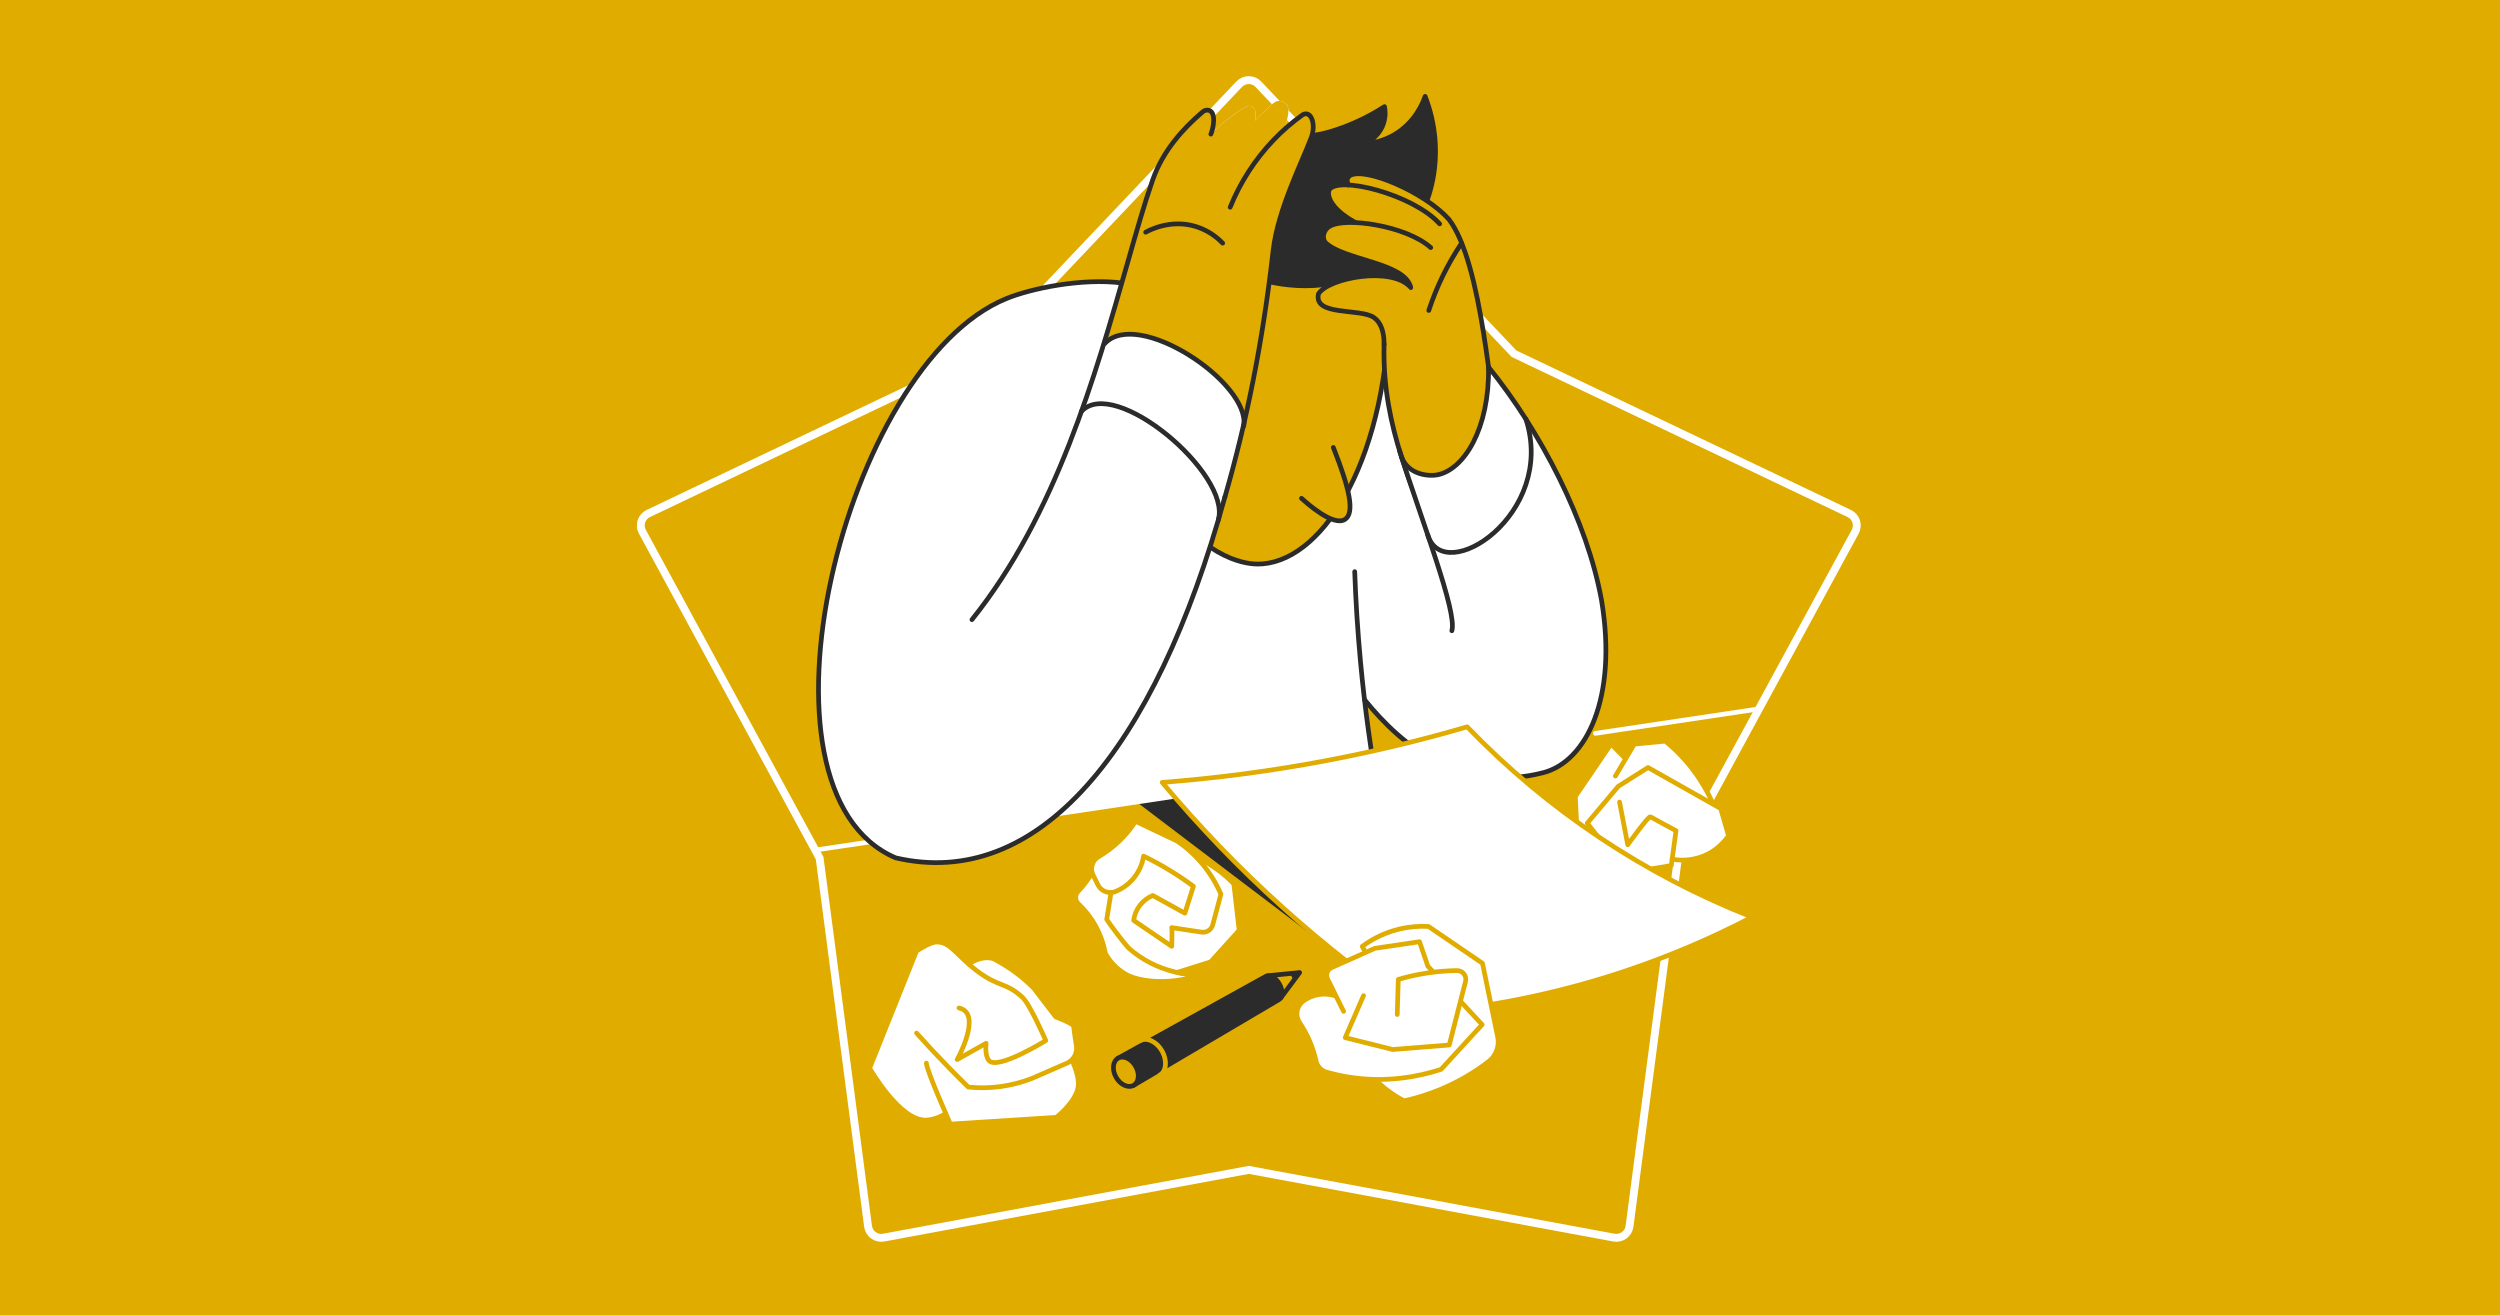
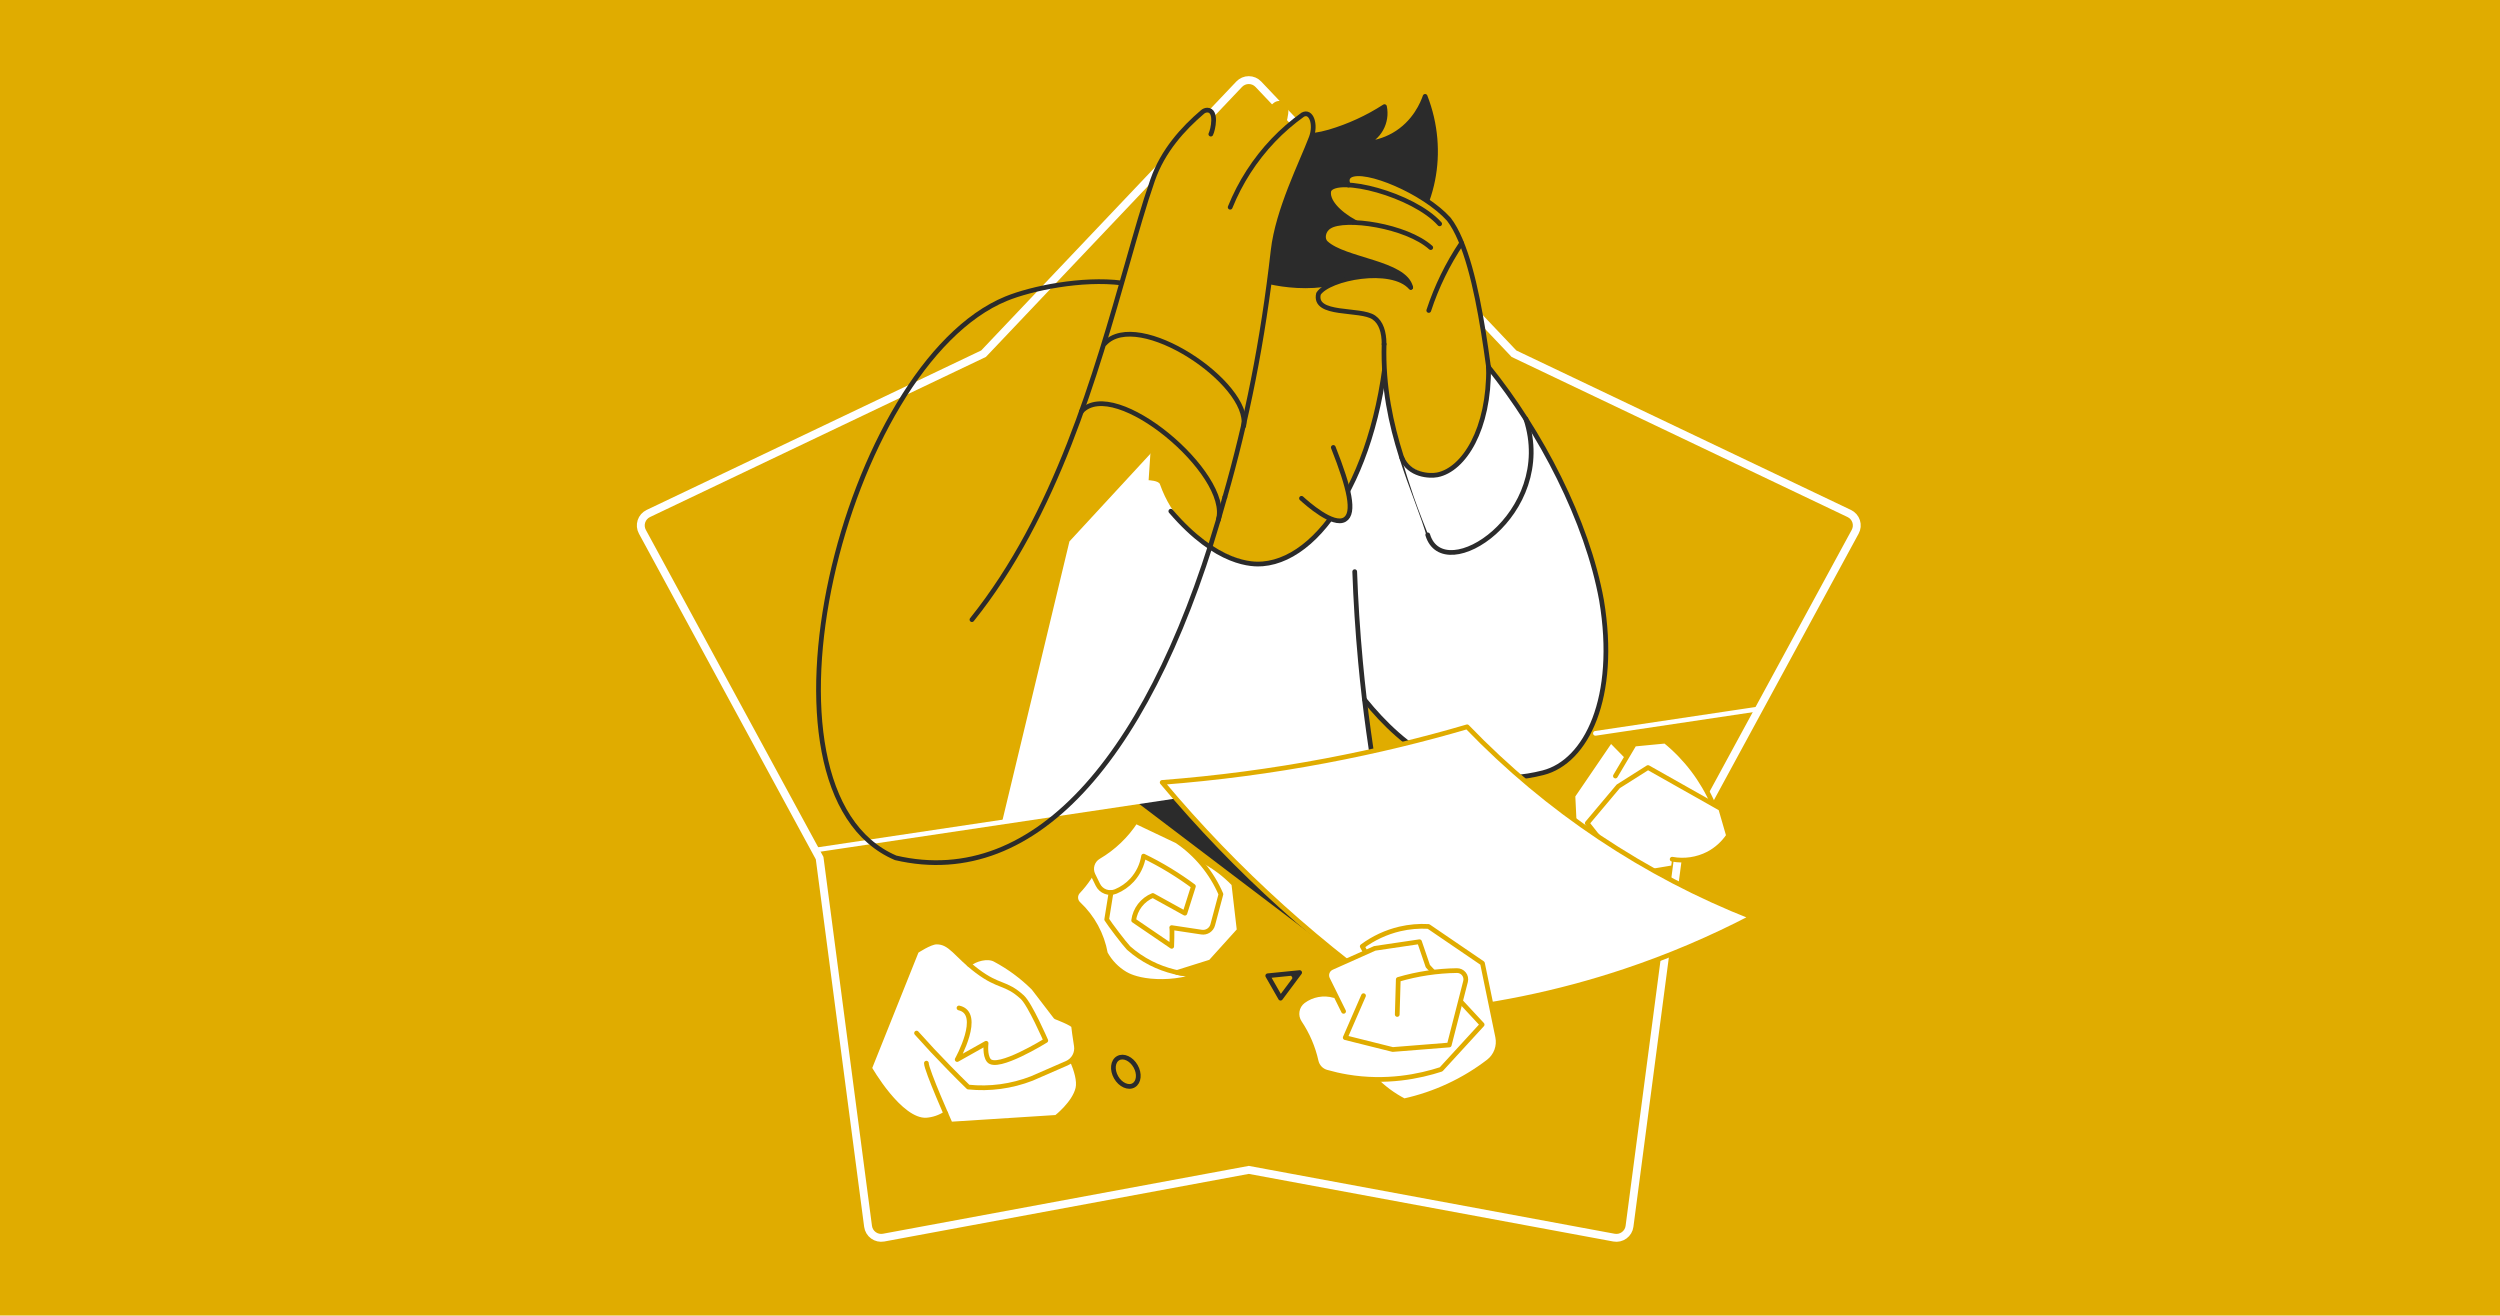
<svg xmlns="http://www.w3.org/2000/svg" width="1030" height="542" viewBox="0 0 1030 542" fill="none">
  <rect width="1030" height="542" fill="#E0AC00" />
  <path d="M510.539 34.701L405.221 145.722L267.101 211.563C266.434 211.883 265.838 212.334 265.351 212.888C264.864 213.445 264.495 214.094 264.266 214.798C264.038 215.501 263.955 216.244 264.023 216.98C264.091 217.715 264.307 218.431 264.66 219.08L337.686 353.543L357.642 505.257C357.739 505.99 357.984 506.696 358.362 507.332C358.74 507.968 359.244 508.519 359.843 508.954C360.441 509.389 361.122 509.697 361.844 509.859C362.565 510.023 363.312 510.038 364.04 509.903L514.501 481.993L664.964 509.903C665.691 510.036 666.437 510.022 667.157 509.858C667.878 509.694 668.559 509.386 669.156 508.951C669.755 508.518 670.258 507.966 670.636 507.33C671.014 506.696 671.259 505.99 671.355 505.257L691.312 353.543L764.338 219.08C764.691 218.431 764.909 217.715 764.977 216.98C765.045 216.244 764.962 215.501 764.733 214.796C764.505 214.094 764.135 213.443 763.648 212.888C763.16 212.332 762.564 211.881 761.896 211.563L623.753 145.722L518.441 34.701C517.933 34.164 517.32 33.736 516.641 33.443C515.962 33.151 515.23 33 514.49 33C513.75 33 513.018 33.151 512.339 33.443C511.661 33.736 511.047 34.164 510.539 34.701Z" fill="#E0AC00" />
  <path d="M510.539 34.701L405.221 145.722L267.101 211.563C266.434 211.883 265.838 212.334 265.351 212.888C264.864 213.445 264.495 214.094 264.266 214.798C264.038 215.501 263.955 216.244 264.023 216.98C264.091 217.715 264.307 218.431 264.66 219.08L337.686 353.543L357.642 505.257C357.739 505.99 357.984 506.696 358.362 507.332C358.74 507.968 359.244 508.519 359.843 508.954C360.441 509.389 361.122 509.697 361.844 509.859C362.565 510.023 363.312 510.038 364.04 509.903L514.501 481.993L664.964 509.903C665.691 510.036 666.437 510.022 667.157 509.858C667.878 509.694 668.559 509.386 669.156 508.951C669.755 508.518 670.258 507.966 670.636 507.33C671.014 506.696 671.259 505.99 671.355 505.257L691.312 353.543L764.338 219.08C764.691 218.431 764.909 217.715 764.977 216.98C765.045 216.244 764.962 215.501 764.733 214.796C764.505 214.094 764.135 213.443 763.648 212.888C763.16 212.332 762.564 211.881 761.896 211.563L623.753 145.722L518.441 34.701C517.933 34.164 517.32 33.736 516.641 33.443C515.962 33.151 515.23 33 514.49 33C513.75 33 513.018 33.151 512.339 33.443C511.661 33.736 511.047 34.164 510.539 34.701Z" stroke="white" stroke-width="3.245" stroke-miterlimit="10" />
  <path d="M468.641 330.688L542.654 386.842L495.455 326.18L468.641 330.688Z" fill="#2B2B2B" />
  <path d="M566.033 315.782C563.857 302.28 561.974 287.923 560.543 272.752C558.711 253.387 557.856 235.17 557.673 218.298L487.879 171.867L440.605 223.07L412.832 338.702L566.033 315.782Z" fill="white" />
  <path d="M659.855 247.37C653.94 214.595 634.712 177.709 613.28 151.212C616.76 156.61 576.453 157.586 577.968 154.715C559.201 136.671 557.524 155.008 545.182 161.21C542.213 162.744 539.67 164.991 537.785 167.751C538.601 196.937 539.412 226.124 540.22 255.318C548.347 265.695 577.549 333.127 635.718 318.363C653.601 313.826 666.533 287.438 659.855 247.37Z" fill="white" />
  <path d="M572.479 123.039C572.1 187.393 546.246 230.183 520.219 232.325C516.262 232.652 487.634 227.185 477.884 199.475C477.366 198.001 473.23 197.85 473.23 197.85L478.216 123.039L574.868 84.625L585.165 121.224L572.484 123.039" fill="#E0AC00" />
  <path d="M514.488 113.613C515.94 114.188 535.845 121.86 556.226 114.762C560.602 113.24 580.679 123.141 584.94 120.039C586.957 118.564 573.172 104.85 574.936 103.11C590.649 87.667 596.063 62.605 587.145 39.703C586.29 42.19 583.011 50.683 574.04 55.72C570.283 57.818 566.094 59.026 561.796 59.252C564.838 58.164 567.385 56.014 568.969 53.198C570.551 50.381 571.063 47.088 570.411 43.924C563.384 48.465 555.743 51.975 547.721 54.347C531.314 59.194 514.178 53.428 500.056 57.11C473.111 68.475 472.249 91.871 478.4 103.42C483.079 112.281 498.299 116.255 514.488 113.613Z" fill="#2B2B2B" stroke="#2B2B2B" stroke-width="1.947" stroke-linecap="round" stroke-linejoin="round" />
  <path d="M482.383 210.621C501.5 232.921 516.264 232.645 520.21 232.317C546.242 230.176 572.097 187.385 572.47 123.031" stroke="#2B2B2B" stroke-width="1.947" stroke-linecap="round" stroke-linejoin="round" />
  <path d="M549.326 184.344C555.931 201.062 558.389 211.455 554.018 214.062C549.217 216.934 538.512 207.389 536.215 205.304" fill="#E0AC00" />
  <path d="M549.326 184.344C555.931 201.062 558.389 211.455 554.018 214.062C549.217 216.934 538.512 207.389 536.215 205.304" stroke="#2B2B2B" stroke-width="1.947" stroke-linecap="round" stroke-linejoin="round" />
  <path d="M588.879 88.986C580.725 84.202 550.833 72.05 547.531 78.396C544.517 89.664 581.127 105.072 592.056 110.74" fill="#E0AC00" />
  <path d="M586.083 97.16L570.272 141.793C570.847 173.689 578.467 196.78 586.266 208.22C586.8 208.674 599.25 202.385 599.75 202.799C605.494 199.737 617.634 191.48 618.283 187.971C617.681 185.027 616.966 181.987 616.135 178.851C612.885 165.482 610.891 108.479 596.977 90.355C586.065 78.197 558.586 67.136 555.176 73.39C551.856 79.415 576.572 90.355 586.083 97.16Z" fill="#E0AC00" />
  <path d="M593.132 92.232C582.353 80.126 550.831 72.046 547.522 78.392C546.432 82.487 551.188 87.781 558.474 91.704" stroke="#2B2B2B" stroke-width="1.947" stroke-linecap="round" stroke-linejoin="round" />
  <path d="M589.051 221.776C583.821 202.795 569.245 177.234 570.244 141.789" stroke="#2B2B2B" stroke-width="1.947" stroke-linecap="round" stroke-linejoin="round" />
  <path d="M617.388 179.718C614.137 166.349 610.853 108.507 596.938 90.354C586.814 79.058 562.365 68.709 556.21 72.316C555.817 72.548 555.501 72.888 555.298 73.296C555.094 73.703 555.011 74.16 555.061 74.613V74.647C555.124 75.206 555.298 75.747 555.572 76.238" stroke="#2B2B2B" stroke-width="1.947" stroke-linecap="round" stroke-linejoin="round" />
  <path d="M589.46 102.01C579.492 93.017 554.028 89.209 547.717 93.31C545.08 94.889 544.512 98.478 546.281 100.115C553.958 107.299 578.917 108.195 581.202 118.411" fill="#E0AC00" />
  <path d="M589.46 102.01C579.492 93.017 554.028 89.209 547.717 93.31C545.08 94.889 544.512 98.478 546.281 100.115C553.958 107.299 578.917 108.195 581.202 118.411" stroke="#2B2B2B" stroke-width="1.947" stroke-linecap="round" stroke-linejoin="round" />
  <path d="M581.212 118.408C573.315 109.506 547.33 114.503 543.218 121.044C541.035 130.359 560.401 126.896 566.034 130.807C569.003 132.862 570.244 136.802 570.244 141.804" fill="#E0AC00" />
  <path d="M581.212 118.408C573.315 109.506 547.33 114.503 543.218 121.044C541.035 130.359 560.401 126.896 566.034 130.807C569.003 132.862 570.244 136.802 570.244 141.804" stroke="#2B2B2B" stroke-width="1.947" stroke-linecap="round" stroke-linejoin="round" />
  <path d="M588.652 127.913C591.878 118.09 596.432 108.753 602.188 100.164" stroke="#2B2B2B" stroke-width="1.947" stroke-linecap="round" stroke-linejoin="round" />
  <path d="M558.141 235.523C558.561 247.4 559.33 259.826 560.535 272.76C562.367 292.433 564.999 310.846 568.081 327.89" stroke="#2B2B2B" stroke-width="1.947" stroke-linecap="round" stroke-linejoin="round" />
  <path d="M657.324 302.138L724.775 292.047" stroke="white" stroke-width="1.947" stroke-linecap="round" stroke-linejoin="round" />
  <path d="M597.756 311.047L336.199 350.18" stroke="white" stroke-width="1.947" stroke-linecap="round" stroke-linejoin="round" />
  <path d="M395.106 415.28C405.012 417.507 394.36 436.529 394.36 436.529L406.281 429.826C406.281 429.826 405.621 434.708 407.396 436.902C410.842 441.146 430.861 428.707 430.861 428.707C430.861 428.707 424.378 413.776 421.178 410.829C414.225 404.512 411.755 406.958 402.554 400.032C393.9 393.515 391.696 388.024 385.798 388.11C383.114 388.151 377.601 391.837 377.601 391.837L358.289 440.077C358.289 440.077 370.785 462.117 381.696 461.48C387.164 461.159 391.316 457.812 393.62 455.519" fill="white" />
  <path d="M381.676 438.025C381.606 440.725 391.565 463.139 391.565 463.139L435.21 460.348C435.21 460.348 442.624 454.605 444.089 448.425C445.553 442.247 438.484 430.393 438.484 430.393C438.484 430.393 425.85 423.874 418.958 426.081" fill="white" />
  <path d="M381.676 438.025C381.606 440.725 391.565 463.139 391.565 463.139L435.21 460.348C435.21 460.348 442.624 454.605 444.089 448.425C445.553 442.247 438.484 430.393 438.484 430.393C438.484 430.393 425.85 423.874 418.958 426.081" stroke="#E0AC00" stroke-width="1.947" stroke-linecap="round" stroke-linejoin="round" />
  <path d="M399.232 397.288C401.729 395.043 406.927 393.722 409.896 395.301C415.755 398.416 421.122 402.376 425.827 407.057L434.963 418.978C434.963 418.978 442.319 421.769 442.319 422.786C442.319 423.361 442.94 427.426 443.467 430.9C443.695 432.352 443.435 433.838 442.729 435.126C442.023 436.415 440.914 437.435 439.569 438.027L425.067 444.345C416.761 447.575 407.805 448.784 398.938 447.871C396.331 445.332 393.709 442.711 391.071 440.008C386.338 435.177 381.856 430.384 377.621 425.629" fill="white" />
  <path d="M399.232 397.288C401.729 395.043 406.927 393.722 409.896 395.301C415.755 398.416 421.122 402.376 425.827 407.057L434.963 418.978C434.963 418.978 442.319 421.769 442.319 422.786C442.319 423.361 442.94 427.426 443.467 430.9C443.695 432.352 443.435 433.838 442.729 435.126C442.023 436.415 440.914 437.435 439.569 438.027L425.067 444.345C416.761 447.575 407.805 448.784 398.938 447.871C396.331 445.332 393.709 442.711 391.071 440.008C386.338 435.177 381.856 430.384 377.621 425.629" stroke="#E0AC00" stroke-width="1.947" stroke-linecap="round" stroke-linejoin="round" />
  <path d="M395.106 415.28C405.012 417.507 394.36 436.529 394.36 436.529L406.281 429.826C406.281 429.826 405.621 434.708 407.396 436.902C410.842 441.146 430.861 428.707 430.861 428.707C430.861 428.707 424.378 413.776 421.178 410.829C414.225 404.512 411.755 406.958 402.554 400.032C393.9 393.515 391.696 388.024 385.798 388.11C383.114 388.151 377.601 391.837 377.601 391.837L358.289 440.077C358.289 440.077 370.785 462.117 381.696 461.48C384.547 461.271 387.294 460.325 389.667 458.735" stroke="#E0AC00" stroke-width="1.947" stroke-linecap="round" stroke-linejoin="round" />
  <path d="M452.099 355.392C450.159 359.789 447.477 363.818 444.167 367.303C443.841 367.651 443.588 368.06 443.421 368.508C443.252 368.954 443.176 369.43 443.194 369.907C443.212 370.384 443.324 370.852 443.523 371.286C443.723 371.719 444.007 372.108 444.357 372.431C450.14 377.855 454.02 384.998 455.424 392.801C457.342 396.299 460.165 399.216 463.596 401.249C464.595 401.823 467.707 403.546 473.991 404.161C480.828 404.81 487.725 403.96 494.2 401.667C492.224 401.653 490.252 401.508 488.296 401.237C487.095 401.077 485.958 400.869 484.897 400.663L498.777 396.299L510.549 383.262L508.333 364.168C506.491 362.249 504.499 360.48 502.377 358.879C490.564 349.96 477.46 348.301 469.815 348.07C468.363 349.823 463.849 354.789 456.792 355.537C455.227 355.701 453.649 355.652 452.099 355.392Z" fill="white" stroke="#E0AC00" stroke-width="1.947" stroke-linecap="round" stroke-linejoin="round" />
  <path d="M482.744 382.181C483.015 382.993 482.744 389.894 482.744 389.894L467.066 379.207C467.356 376.951 468.241 374.811 469.628 373.006C471.015 371.204 472.856 369.799 474.962 368.939C479.361 371.369 483.764 373.803 488.171 376.238L491.685 365.154C488.779 363.001 485.518 360.773 481.923 358.578C478.155 356.282 474.537 354.352 471.166 352.721C470.57 356.404 468.916 359.834 466.406 362.594C464.53 364.632 462.231 366.233 459.669 367.286C458.324 367.842 456.817 367.868 455.453 367.357C454.088 366.844 452.97 365.834 452.325 364.529L450.331 360.462C449.7 359.162 449.581 357.671 450.001 356.287C450.42 354.903 451.346 353.727 452.594 352.997C458.749 349.379 463.98 344.382 467.876 338.398L484.948 346.507C492.929 351.942 499.197 359.537 503.016 368.405L499.64 381.039C499.378 382.017 498.765 382.864 497.917 383.418C497.068 383.971 496.046 384.192 495.045 384.037L482.744 382.181Z" fill="white" stroke="#E0AC00" stroke-width="1.947" stroke-linecap="round" stroke-linejoin="round" />
  <path d="M457.751 367.703L455.965 378.804C456.987 380.527 463.24 388.79 464.974 390.583C467.747 393.036 470.82 395.13 474.118 396.813C480.352 399.967 487.232 401.628 494.217 401.665" stroke="#E0AC00" stroke-width="1.947" stroke-linecap="round" stroke-linejoin="round" />
  <path d="M660.819 338.388L670.633 348.041C670.633 348.041 679.248 336.021 679.965 336.509C680.684 336.997 690.521 342.252 690.521 342.252L688.556 356.609L670.145 359.676L650.263 353.663L649.035 328.136L663.765 306.531L688.556 331.801" fill="white" />
  <path d="M665.551 319.725L673.338 306.58L686.099 305.352C694.677 312.331 701.452 321.272 705.854 331.417" fill="white" />
  <path d="M665.551 319.725L673.338 306.58L686.099 305.352C694.677 312.331 701.452 321.272 705.854 331.417" stroke="#E0AC00" stroke-width="1.947" stroke-linecap="round" stroke-linejoin="round" />
  <path d="M670.141 359.703L653.941 339.166L666.702 323.989L678.98 316.219L708.929 333.131C710.001 336.845 711.077 340.562 712.156 344.284C710.037 347.439 707.168 350.02 703.807 351.795C699.225 354.146 693.998 354.919 688.932 353.994" fill="white" />
  <path d="M670.141 359.703L653.941 339.166L666.702 323.989L678.98 316.219L708.929 333.131C710.001 336.845 711.077 340.562 712.156 344.284C710.037 347.439 707.168 350.02 703.807 351.795C699.225 354.146 693.998 354.919 688.932 353.994" stroke="#E0AC00" stroke-width="1.947" stroke-linecap="round" stroke-linejoin="round" />
-   <path d="M667.257 330.462L670.633 348.041C670.633 348.041 679.248 336.021 679.965 336.509C680.684 336.997 690.521 342.252 690.521 342.252L688.556 356.609L670.145 359.676L650.263 353.663L649.035 328.136L663.765 306.531L669.731 312.619" stroke="#E0AC00" stroke-width="1.947" stroke-linecap="round" stroke-linejoin="round" />
  <path d="M535.449 400.695L522.309 402.016L527.586 411.251L535.449 400.695Z" fill="#E0AC00" stroke="#2B2B2B" stroke-width="1.947" stroke-linecap="round" stroke-linejoin="round" />
-   <path d="M521.484 402.274L460.695 435.96L467.088 447.135L526.934 411.841C528.536 410.894 528.61 408.011 527.111 405.392C525.614 402.773 523.109 401.372 521.484 402.274Z" fill="#2B2B2B" stroke="#2B2B2B" stroke-width="1.947" stroke-linecap="round" stroke-linejoin="round" />
  <path d="M467.859 439.274C469.612 442.329 469.273 445.843 467.084 447.135C464.897 448.428 461.616 446.98 459.837 443.862C458.057 440.744 458.446 437.2 460.693 435.959C462.939 434.72 466.114 436.217 467.859 439.274Z" fill="#E0AC00" stroke="#2B2B2B" stroke-width="1.947" stroke-linecap="round" stroke-linejoin="round" />
  <path d="M469.668 428.769C472.476 427.213 476.558 429.119 478.765 433.013C480.97 436.907 480.574 441.38 477.811 443.011" stroke="#E0AC00" stroke-width="1.947" stroke-linecap="round" stroke-linejoin="round" />
  <path d="M532.957 404.042L535.45 400.695L531.297 401.109C531.657 401.524 531.977 401.975 532.251 402.452C532.538 402.957 532.775 403.491 532.957 404.042Z" fill="#2B2B2B" />
-   <path d="M536.722 47.258C534.019 49.194 531.429 51.284 528.968 53.518C530.191 50.256 530.915 47.327 530.806 45.042C530.668 41.998 527.021 40.522 524.69 42.48C522.749 44.111 520.986 45.76 518.683 48.028C518.109 48.602 517.587 49.142 517.046 49.694C517.368 48.028 517.46 46.414 517.046 45.226C516.907 44.88 516.693 44.568 516.422 44.313C516.149 44.058 515.825 43.865 515.471 43.748C515.116 43.631 514.741 43.593 514.371 43.636C513.999 43.679 513.642 43.802 513.325 43.997C508.039 47.105 503.183 50.893 498.882 55.264C499.8 53.082 501.38 45.392 497.412 45.369C496.685 45.389 495.989 45.665 495.447 46.15C487.482 52.944 479.143 62.052 474.917 74.164C470.604 86.511 466.733 100.919 462.186 116.574C445.835 114.501 424.999 118.768 414.577 123.041C347.92 150.319 304.332 325.808 369.002 353.425C443.951 370.902 502.552 271.492 524.511 103.228C526.706 86.442 536.296 67.1 540.224 56.677C542.262 51.284 540.224 45.369 536.722 47.258Z" fill="white" />
  <path d="M462.164 116.579C445.813 114.506 424.978 118.773 414.555 123.046C347.921 150.324 304.333 325.813 369.003 353.43C427.286 367.018 475.675 309.941 504.649 204.767" stroke="#2B2B2B" stroke-width="1.947" stroke-linecap="round" stroke-linejoin="round" />
  <path d="M536.723 47.258C534.02 49.194 531.432 51.284 528.969 53.518C530.192 50.256 530.916 47.327 530.807 45.042C530.669 41.998 527.022 40.522 524.691 42.48C522.75 44.111 520.987 45.76 518.684 48.028C518.11 48.602 517.588 49.142 517.047 49.694C517.369 48.028 517.461 46.414 517.047 45.226C516.908 44.88 516.695 44.568 516.423 44.313C516.15 44.058 515.826 43.865 515.472 43.748C515.117 43.631 514.742 43.593 514.372 43.636C514.001 43.679 513.644 43.802 513.326 43.997C508.04 47.105 503.184 50.893 498.883 55.264C499.744 53.22 501.18 46.34 498.096 45.461C497.874 45.403 497.643 45.372 497.413 45.369C497.054 45.37 496.699 45.442 496.368 45.582C496.201 45.652 496.04 45.735 495.885 45.829C495.734 45.927 495.588 46.035 495.448 46.15C494.955 46.575 494.455 47.006 493.955 47.454C490.797 50.225 487.852 53.233 485.152 56.453C483.252 58.733 481.513 61.143 479.949 63.666C479.547 64.309 479.162 64.964 478.8 65.63C477.259 68.354 475.963 71.21 474.929 74.164C474.402 75.686 473.873 77.242 473.355 78.827L473.287 79.039C472.786 80.571 472.291 82.114 471.806 83.668C471.765 83.806 471.72 83.944 471.679 84.081C471.209 85.594 470.74 87.125 470.273 88.676C470.21 88.877 470.151 89.078 470.094 89.25C469.638 90.751 469.189 92.269 468.745 93.804C468.659 94.085 468.577 94.378 468.491 94.66C468.074 96.099 467.654 97.558 467.229 99.036C467.085 99.541 466.936 100.041 466.793 100.552L465.839 103.877C462.467 115.673 458.861 128.399 454.469 141.647C468.113 126.877 515.342 157.791 512.471 175.479C517.797 151.618 521.824 127.485 524.53 103.188C526.443 86.367 536.315 67.06 540.243 56.637C542.265 51.284 540.225 45.369 536.723 47.258Z" fill="#E0AC00" />
  <path d="M455.141 141.563C468.785 126.799 515.291 157.821 512.409 175.509" stroke="#2B2B2B" stroke-width="1.947" stroke-linecap="round" stroke-linejoin="round" />
  <path d="M498.859 55.262C499.743 53.574 501.552 45.39 497.389 45.367C496.662 45.387 495.966 45.663 495.424 46.148C487.46 52.942 479.12 62.05 474.894 74.162C471.328 84.372 468.065 95.984 464.472 108.555C451.361 154.4 435.143 212.007 400.438 255.297" stroke="#2B2B2B" stroke-width="1.947" stroke-linecap="round" stroke-linejoin="round" />
  <path d="M506.83 85.377C510.959 75.139 516.988 65.774 524.599 57.777C528.308 53.897 532.372 50.373 536.738 47.25C540.242 45.361 542.28 51.27 540.242 56.669C536.313 67.092 526.458 86.399 524.529 103.22C520.246 140.985 513.618 173.627 504.664 204.754" stroke="#2B2B2B" stroke-width="1.947" stroke-linecap="round" stroke-linejoin="round" />
-   <path d="M503.74 100.181C500.664 96.966 496.814 94.593 492.558 93.29C482.441 90.246 473.878 94.651 472.012 95.667" stroke="#2B2B2B" stroke-width="1.947" stroke-linecap="round" stroke-linejoin="round" />
  <path d="M445.574 169.49C459.219 154.725 507.321 195.281 501.95 214.221" stroke="#2B2B2B" stroke-width="1.947" stroke-linecap="round" stroke-linejoin="round" />
  <path d="M577.547 189.276C584.869 196.007 590.25 195.869 592.191 195.64C603.292 194.331 613.657 176.78 613.284 151.219C615.964 154.565 618.677 158.135 621.422 161.929C625.981 168.292 629.956 174.489 633.418 180.387C618.487 194.019 604.275 209.043 589.355 222.683C587.234 217.387 584.45 210.427 582.434 204.57C580.631 199.321 579.002 194.224 577.547 189.276Z" fill="white" />
  <path d="M577.547 188.61C580.613 195.875 589.032 196.265 592.191 195.64C603.154 193.463 613.657 176.78 613.284 151.219" stroke="#2B2B2B" stroke-width="1.947" stroke-linecap="round" stroke-linejoin="round" />
-   <path d="M576.547 185.484C585.983 215.266 600.398 252.1 598.164 259.872" stroke="#2B2B2B" stroke-width="1.947" stroke-linecap="round" stroke-linejoin="round" />
  <path d="M588.23 220.37C594.743 242.073 641.454 211.842 628.648 172.602" stroke="#2B2B2B" stroke-width="1.947" stroke-linecap="round" stroke-linejoin="round" />
  <path d="M562.285 288.386C578.073 307.912 602.038 326.914 635.72 318.369C653.602 313.828 666.534 287.439 659.839 247.376C653.923 214.603 634.697 177.716 613.265 151.219" stroke="#2B2B2B" stroke-width="1.947" stroke-linecap="round" stroke-linejoin="round" />
  <path d="M604.461 299.445C586.864 304.614 567.392 309.422 546.188 313.429C523.912 317.639 501.422 320.618 478.82 322.354C509.354 358.847 544.855 390.876 584.286 417.506C613.261 415.172 641.847 409.336 669.418 400.128C687.45 394.103 704.976 386.653 721.828 377.848C677.522 360.455 637.491 333.714 604.461 299.445Z" fill="white" stroke="#E0AC00" stroke-width="1.947" stroke-linecap="round" stroke-linejoin="round" />
  <path d="M566.878 400.13L561.245 389.909C565.87 386.482 571.147 384.036 576.75 382.718C580.609 381.823 584.574 381.479 588.529 381.696L610.776 396.869L617.037 427.174C617.43 429.06 617.284 431.019 616.615 432.827C615.945 434.634 614.78 436.216 613.252 437.391C602.99 445.25 591.13 450.766 578.507 453.55C569.396 448.855 562.08 441.298 557.684 432.038L566.878 400.13Z" fill="white" stroke="#E0AC00" stroke-width="1.947" stroke-linecap="round" stroke-linejoin="round" />
  <path d="M553.561 416.677L546.969 403.353C546.763 402.933 546.643 402.474 546.619 402.005C546.595 401.538 546.664 401.069 546.827 400.629C546.987 400.188 547.235 399.786 547.555 399.443C547.876 399.101 548.262 398.828 548.692 398.639L566.396 390.724L584.832 387.992L588.276 398.064L610.64 422.138L593.737 440.574C584.934 443.444 571.14 446.379 554.986 443.645C552.119 443.163 549.281 442.517 546.486 441.716C545.441 441.416 544.495 440.841 543.749 440.049C543.004 439.258 542.485 438.281 542.248 437.218C540.986 431.545 538.68 426.155 535.448 421.323C534.517 419.936 534.15 418.246 534.425 416.599C534.699 414.95 535.593 413.471 536.925 412.462C538.732 411.118 540.825 410.213 543.041 409.814C545.256 409.415 547.536 409.535 549.697 410.164" fill="white" />
  <path d="M553.561 416.677L546.969 403.353C546.763 402.933 546.643 402.474 546.619 402.005C546.595 401.538 546.664 401.069 546.827 400.629C546.987 400.188 547.235 399.786 547.555 399.443C547.876 399.101 548.262 398.828 548.692 398.639L566.396 390.724L584.832 387.992L588.276 398.064L610.64 422.138L593.737 440.574C584.934 443.444 571.14 446.379 554.986 443.645C552.119 443.163 549.281 442.517 546.486 441.716C545.441 441.416 544.495 440.841 543.749 440.049C543.004 439.258 542.485 438.281 542.248 437.218C540.986 431.545 538.68 426.155 535.448 421.323C534.517 419.936 534.15 418.246 534.425 416.599C534.699 414.95 535.593 413.471 536.925 412.462C538.732 411.118 540.825 410.213 543.041 409.814C545.256 409.415 547.536 409.535 549.697 410.164" stroke="#E0AC00" stroke-width="1.947" stroke-linecap="round" stroke-linejoin="round" />
  <path d="M561.768 410.22L554.238 427.505L573.805 432.398L597.091 430.538L603.805 404.368C603.941 403.832 603.954 403.273 603.839 402.731C603.724 402.19 603.485 401.683 603.143 401.249C602.801 400.815 602.361 400.466 601.861 400.229C601.362 399.992 600.815 399.874 600.262 399.883C592.077 399.987 583.943 401.212 576.091 403.524C575.948 408.336 575.807 413.148 575.666 417.962" fill="white" />
  <path d="M561.768 410.22L554.238 427.505L573.805 432.398L597.091 430.538L603.805 404.368C603.941 403.832 603.954 403.273 603.839 402.731C603.724 402.19 603.485 401.683 603.143 401.249C602.801 400.815 602.361 400.466 601.861 400.229C601.362 399.992 600.815 399.874 600.262 399.883C592.077 399.987 583.943 401.212 576.091 403.524C575.948 408.336 575.807 413.148 575.666 417.962" stroke="#E0AC00" stroke-width="1.947" stroke-linecap="round" stroke-linejoin="round" />
</svg>